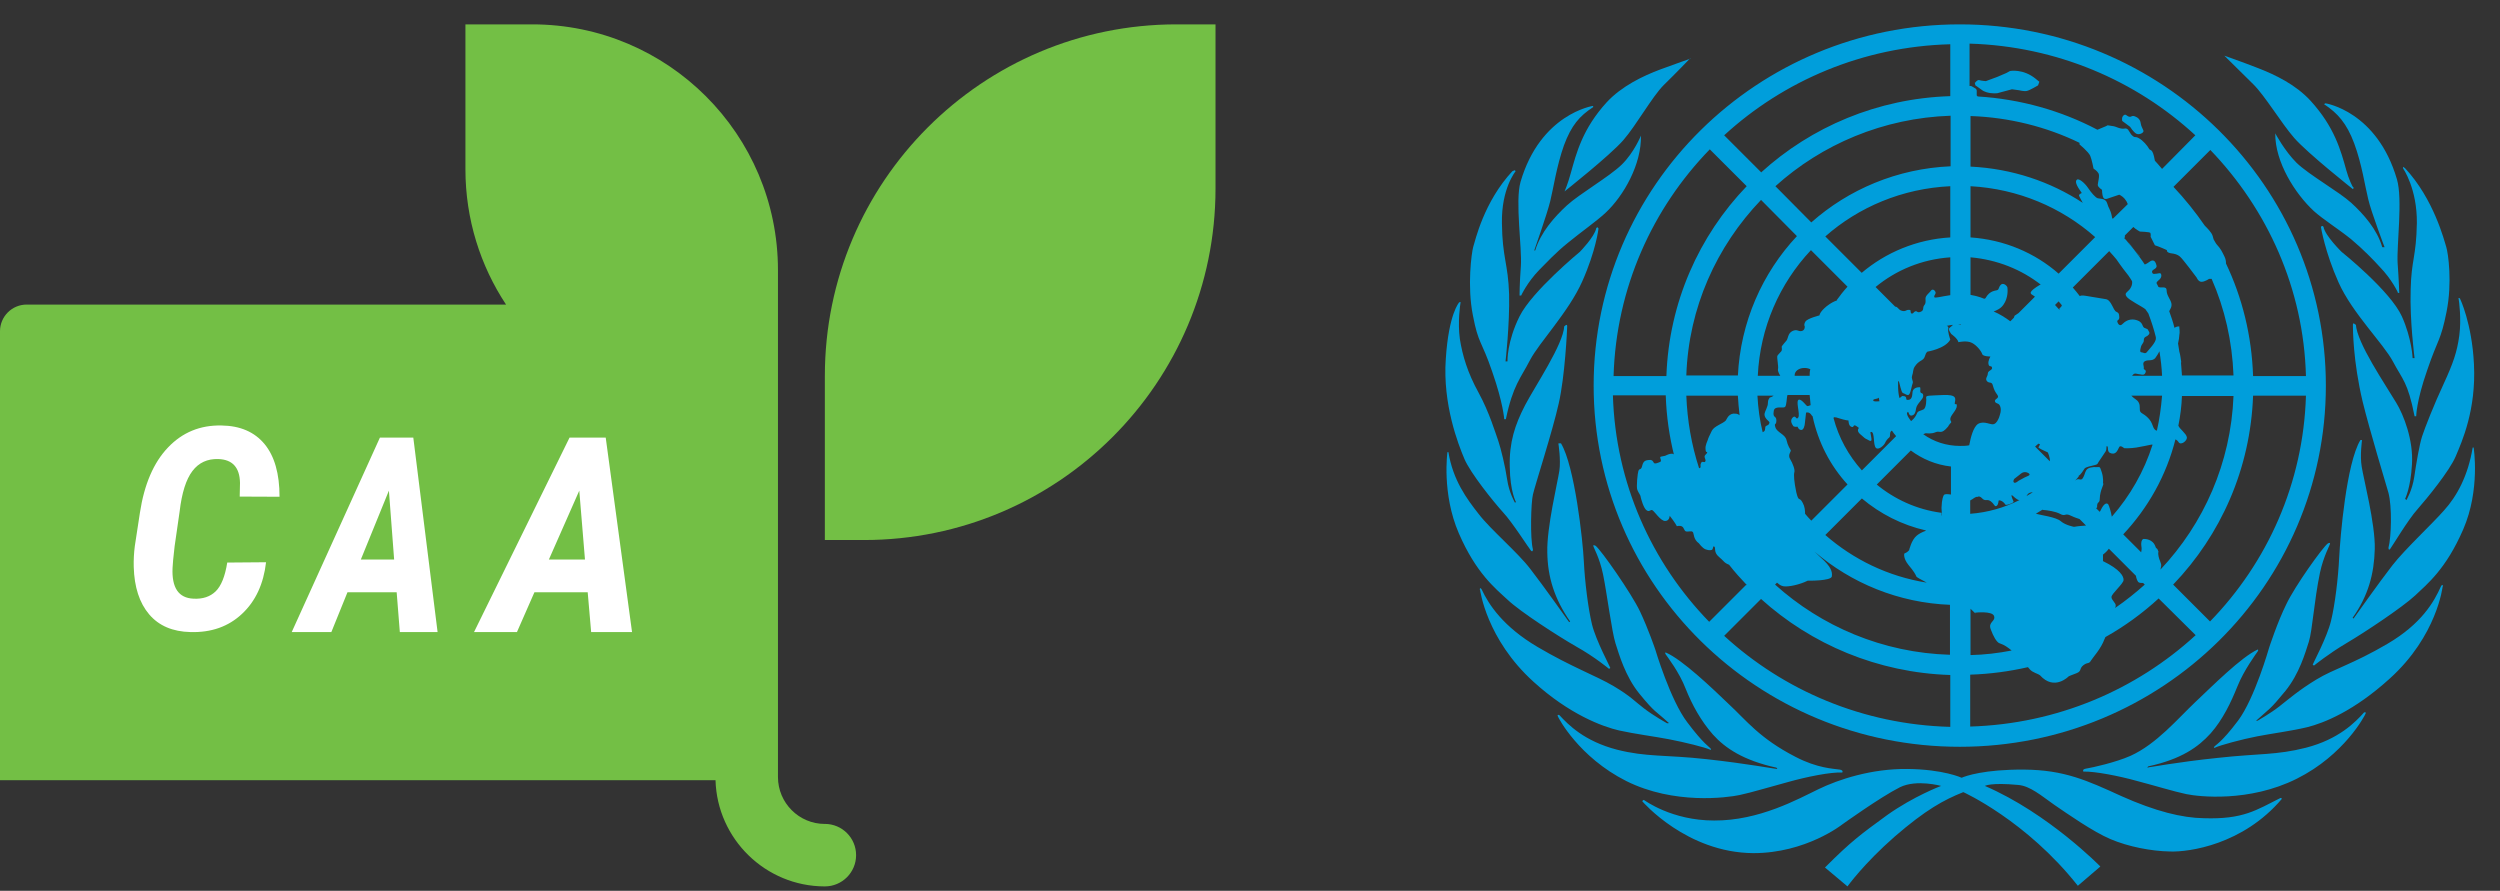
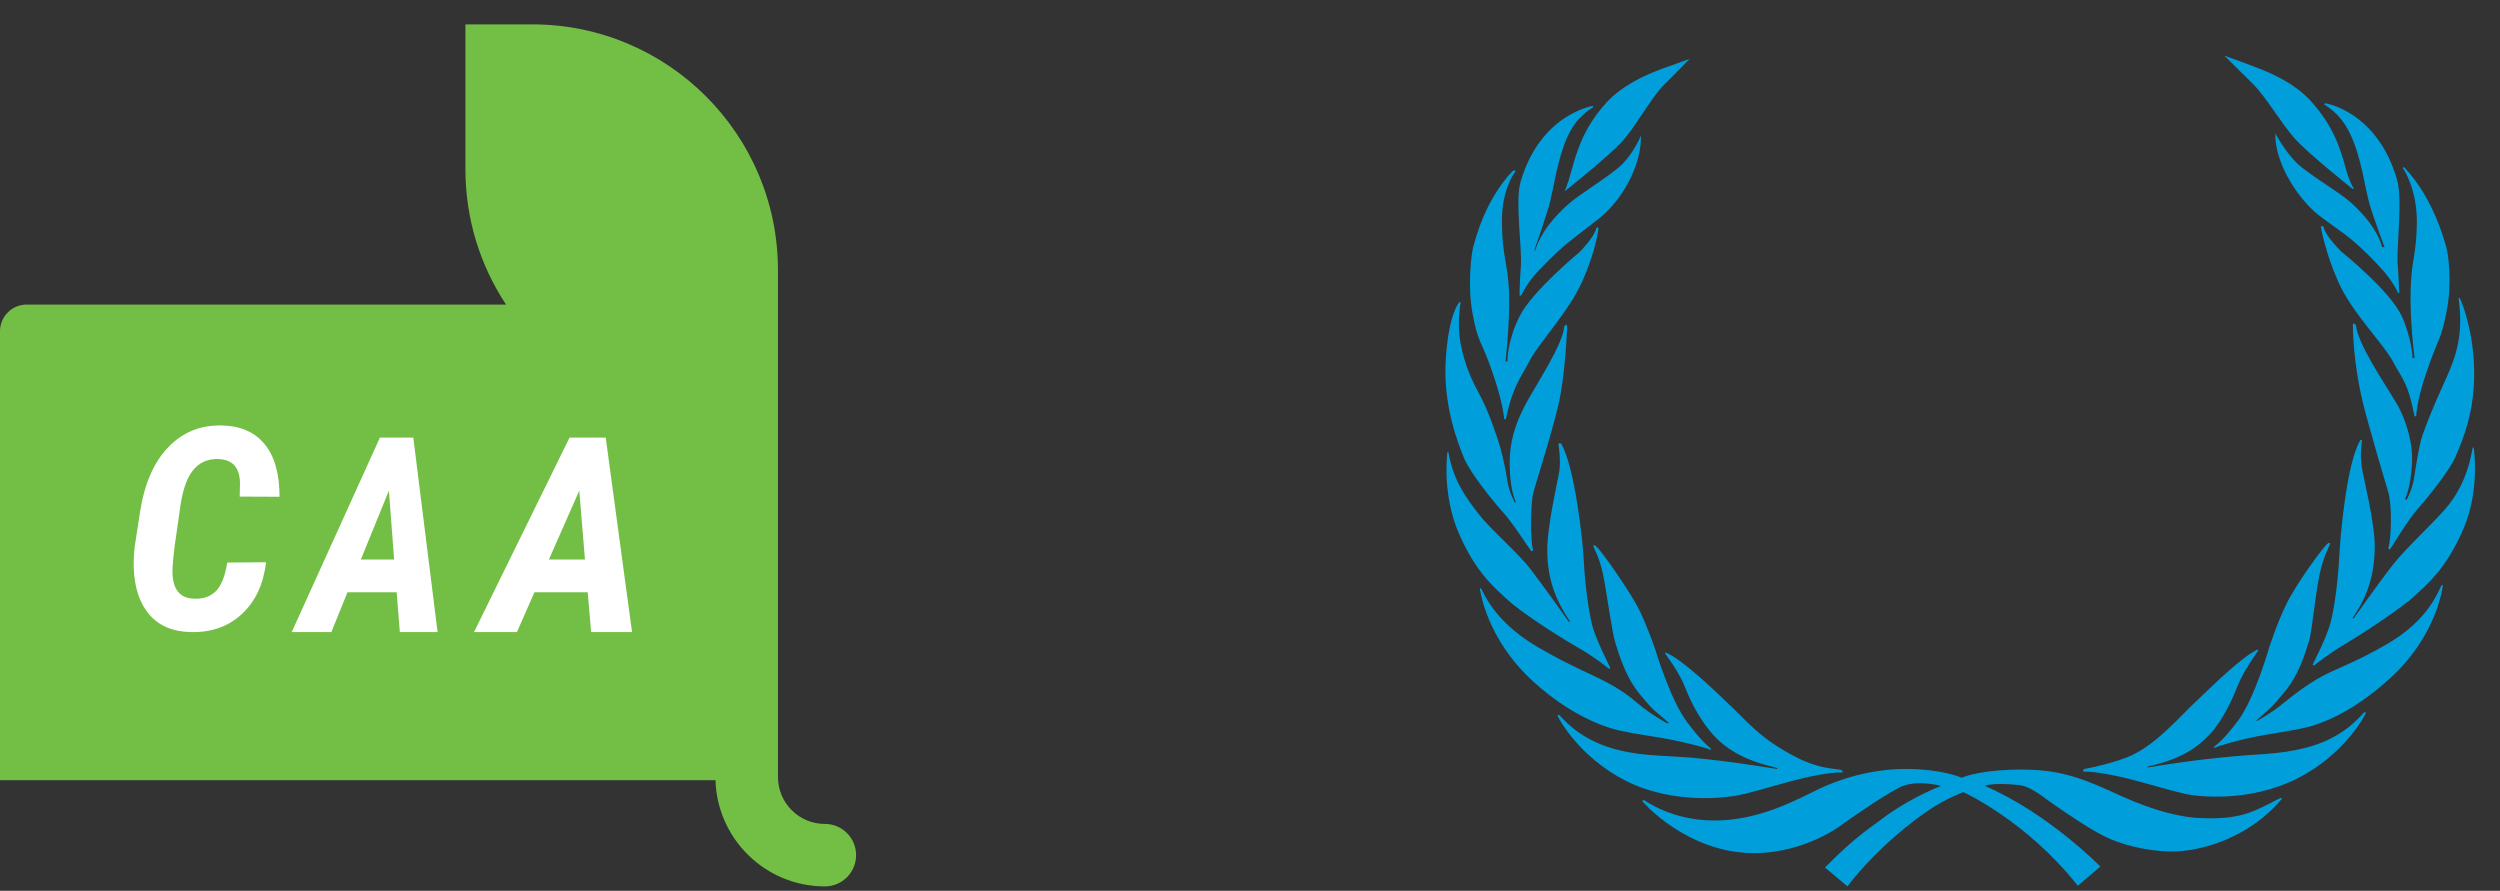
<svg xmlns="http://www.w3.org/2000/svg" fill="none" viewBox="0 0 87 31" height="31" width="87">
  <rect x="0" y="0" width="87" height="31" fill="#333333" stroke="none" />
  <g clip-path="url(#clip0_585_1526)">
-     <path fill="#73BF45" d="M40.94 0.848C34.183 0.848 28.705 6.326 28.705 13.083V18.793H30.065C36.822 18.793 42.3 13.315 42.3 6.558V0.848H40.94Z" />
    <path fill="#73BF45" d="M28.704 28.673C27.805 28.673 27.073 27.941 27.073 27.041V12.874C27.073 12.868 27.073 12.862 27.073 12.855V9.401C27.073 4.677 23.244 0.848 18.52 0.848H16.197V5.889C16.197 7.63 16.717 9.248 17.61 10.599H0.928C0.416 10.599 0 11.015 0 11.528V27.152H24.9C24.959 29.2 26.643 30.847 28.704 30.847C29.305 30.847 29.792 30.36 29.792 29.759C29.792 29.158 29.305 28.672 28.704 28.672V28.673Z" />
    <path fill="white" d="M9.259 19.564C9.172 20.323 8.893 20.923 8.421 21.363C7.95 21.805 7.352 22.016 6.63 21.996C6.01 21.982 5.53 21.778 5.192 21.381C4.853 20.983 4.673 20.431 4.654 19.727C4.648 19.488 4.66 19.245 4.692 19.001L4.869 17.844C5.02 16.853 5.346 16.095 5.847 15.572C6.347 15.046 6.968 14.791 7.709 14.807C8.358 14.816 8.857 15.032 9.206 15.453C9.554 15.875 9.728 16.485 9.728 17.287L8.342 17.281L8.352 16.805C8.342 16.268 8.091 15.992 7.599 15.975C7.218 15.962 6.917 16.101 6.697 16.391C6.476 16.68 6.327 17.15 6.251 17.801L6.077 19.008C6.033 19.393 6.008 19.644 6.005 19.762C5.973 20.455 6.215 20.812 6.734 20.834C7.056 20.851 7.313 20.765 7.506 20.578C7.698 20.39 7.832 20.056 7.908 19.577L9.256 19.566L9.259 19.564Z" />
    <path fill="white" d="M12.557 19.472H13.716L13.534 17.074L12.557 19.472ZM13.804 20.611H12.092L11.531 21.996H10.152L13.221 15.229H14.383L15.228 21.996H13.914L13.804 20.611Z" />
    <path fill="white" d="M19.101 19.472H20.357L20.159 17.074L19.101 19.472ZM20.452 20.611H18.598L17.99 21.996H16.496L19.82 15.229H21.079L21.995 21.996H20.572L20.452 20.611Z" />
  </g>
-   <path fill="#009EDB" d="M74.07 8.444C74.138 8.512 74.354 8.773 74.433 8.876C74.456 8.898 74.467 8.91 74.467 8.932C74.342 8.762 74.218 8.603 74.07 8.433M68.744 2.869C68.744 2.869 68.812 2.767 68.881 2.789C68.949 2.812 69.108 2.823 69.108 2.823L69.505 2.676L69.823 2.54L69.948 2.471C69.948 2.471 70.402 2.381 70.845 2.744C70.902 2.789 70.936 2.823 70.97 2.846L70.924 2.971C70.924 2.971 70.641 3.141 70.538 3.164C70.436 3.187 70.266 3.141 70.266 3.141L70.016 3.107L69.505 3.244C69.505 3.244 69.301 3.266 69.13 3.209C69.074 3.187 69.028 3.175 68.983 3.141C68.801 3.005 68.744 2.971 68.744 2.971L68.722 2.88L68.744 2.869ZM73.9 4.016C73.979 3.948 74.002 4.038 74.093 4.061C74.183 4.084 74.183 3.993 74.32 4.061C74.456 4.118 74.49 4.22 74.501 4.311C74.513 4.402 74.57 4.481 74.592 4.549C74.615 4.618 74.445 4.708 74.342 4.652C74.24 4.595 74.127 4.413 74.127 4.413L73.854 4.209C73.854 4.209 73.82 4.084 73.9 4.016ZM71.754 10.624C71.754 10.624 71.674 10.534 71.64 10.488L71.515 10.613C71.583 10.693 71.708 10.829 71.674 10.772C71.64 10.715 71.719 10.726 71.754 10.624ZM71.038 9.92C70.345 9.375 69.494 9.035 68.574 8.955V10.261C68.847 10.306 69.051 10.397 69.051 10.397C69.051 10.397 69.096 10.386 69.096 10.374C69.255 10.091 69.46 10.125 69.516 10.091C69.573 10.057 69.551 9.988 69.63 9.909C69.71 9.829 69.835 9.932 69.857 10C69.868 10.068 69.891 10.363 69.721 10.602C69.63 10.738 69.494 10.795 69.38 10.84C69.596 10.931 69.789 11.056 69.959 11.181L70.084 11.056L70.107 10.988C70.107 10.988 70.164 10.954 70.243 10.897L70.822 10.318C70.822 10.318 70.788 10.318 70.777 10.295C70.709 10.238 70.527 10.216 70.868 9.988C70.936 9.943 70.993 9.909 71.049 9.886M67.87 8.955C66.882 9.023 65.985 9.398 65.27 9.988L65.951 10.67C66.065 10.681 66.053 10.783 66.189 10.817C66.326 10.851 66.314 10.783 66.428 10.783C66.53 10.783 66.462 10.84 66.507 10.897C66.541 10.954 66.621 10.851 66.621 10.851C66.723 10.783 66.701 10.908 66.837 10.851C66.973 10.795 66.894 10.715 66.962 10.624C67.03 10.545 67.007 10.488 67.007 10.386C67.007 10.284 67.143 10.193 67.189 10.125C67.234 10.057 67.302 10.068 67.348 10.147C67.393 10.227 67.291 10.272 67.314 10.341C67.336 10.386 67.541 10.318 67.87 10.272V8.955ZM63.805 14.542C63.987 15.235 64.327 15.848 64.793 16.37L65.985 15.178C65.928 15.11 65.883 15.053 65.838 14.985C65.735 15.03 65.803 15.178 65.747 15.223C65.69 15.269 65.633 15.337 65.599 15.416C65.565 15.496 65.372 15.677 65.281 15.586C65.179 15.484 65.247 15.041 65.122 15.03C65.065 15.03 65.099 15.064 65.122 15.235C65.156 15.416 65.043 15.325 64.975 15.291C64.918 15.269 64.872 15.235 64.736 15.11C64.588 14.985 64.691 14.894 64.691 14.894C64.691 14.894 64.577 14.792 64.532 14.803C64.498 14.803 64.509 14.894 64.418 14.848C64.327 14.814 64.327 14.633 64.327 14.633C64.327 14.633 64.236 14.633 63.987 14.553C63.93 14.53 63.873 14.519 63.828 14.519M65.406 13.963C65.406 13.963 65.383 13.872 65.383 13.838C65.338 13.895 65.168 13.872 65.19 13.94C65.19 13.974 65.292 13.974 65.417 13.963M65.292 16.847C65.917 17.369 66.701 17.733 67.564 17.846C67.564 17.869 67.564 17.903 67.564 17.937C67.564 17.937 67.632 17.982 67.7 17.994C67.802 18.005 67.938 17.994 68.04 17.869C68.165 17.755 68.143 17.835 68.233 17.823C68.233 17.823 68.313 17.687 68.404 17.562C68.495 17.528 68.529 17.403 68.563 17.392V17.88C69.176 17.835 69.755 17.665 70.277 17.403C70.175 17.403 70.05 17.244 70.016 17.233C69.959 17.222 70.062 17.415 70.073 17.46C70.073 17.506 69.812 17.596 69.789 17.562C69.698 17.415 69.551 17.392 69.551 17.426C69.528 17.665 69.426 17.608 69.426 17.608C69.187 17.267 69.119 17.483 68.994 17.358C68.881 17.233 68.824 17.29 68.824 17.29C68.733 17.278 68.665 17.369 68.585 17.403C68.54 17.415 68.506 17.54 68.415 17.574C68.324 17.698 68.245 17.835 68.245 17.835C68.154 17.846 68.177 17.767 68.052 17.88C67.95 18.005 67.813 18.017 67.711 18.005C67.632 18.005 67.575 17.948 67.575 17.948C67.575 17.914 67.575 17.892 67.575 17.858C67.575 17.789 67.564 17.733 67.564 17.676C67.575 17.346 67.632 17.256 67.643 17.233C67.677 17.176 67.802 17.199 67.893 17.21V16.745C67.893 16.745 67.893 16.688 67.893 16.677V16.234C67.37 16.177 66.894 15.973 66.496 15.677L65.304 16.87L65.292 16.847ZM70.516 17.267C70.595 17.222 70.663 17.176 70.743 17.131C70.663 17.131 70.584 17.154 70.55 17.222C70.538 17.244 70.527 17.256 70.516 17.267ZM70.822 15.541L71.333 16.052C71.356 15.95 71.265 15.745 71.265 15.745L71.027 15.632L70.936 15.575L70.993 15.462L70.936 15.439L70.822 15.541ZM72.344 16.574C72.344 16.574 72.264 16.677 72.219 16.722C72.219 16.722 72.242 16.711 72.253 16.699C72.355 16.631 72.412 16.745 72.48 16.642C72.548 16.54 72.548 16.45 72.605 16.359C72.662 16.268 72.844 16.245 72.969 16.256C73.082 16.256 73.071 16.222 73.139 16.427C73.207 16.631 73.184 16.813 73.184 16.813C73.241 16.858 73.082 17.017 73.071 17.358C73.071 17.54 72.969 17.426 72.98 17.653L72.946 17.687L73.071 17.812C73.071 17.812 73.105 17.767 73.116 17.733C73.196 17.562 73.298 17.471 73.366 17.551C73.4 17.608 73.457 17.789 73.491 17.982C74.127 17.256 74.615 16.404 74.91 15.473H74.865C74.797 15.484 74.558 15.541 74.342 15.575C74.127 15.609 73.922 15.598 73.922 15.598C73.922 15.598 73.797 15.484 73.752 15.552C73.707 15.621 73.661 15.825 73.479 15.78C73.298 15.745 73.389 15.552 73.332 15.53C73.275 15.507 73.332 15.609 73.275 15.711C73.207 15.825 73.014 16.086 72.991 16.143C72.957 16.2 72.594 16.222 72.537 16.313C72.492 16.381 72.423 16.506 72.333 16.563M75.058 14.996C75.149 14.599 75.205 14.19 75.24 13.77H74.172C74.24 13.849 74.331 13.895 74.376 13.94C74.49 14.054 74.456 14.178 74.467 14.281C74.49 14.394 74.581 14.371 74.751 14.542C74.921 14.712 74.899 14.86 74.99 14.951C75.012 14.973 75.035 14.985 75.058 14.985M71.084 17.733C71.004 17.778 70.924 17.835 70.845 17.88C70.845 17.88 70.845 17.88 70.856 17.88C71.004 17.926 71.56 17.994 71.719 18.141C71.878 18.278 72.174 18.334 72.174 18.334C72.367 18.3 72.503 18.3 72.594 18.289L72.367 18.062C72.219 18.017 72.094 17.96 72.071 17.948C71.844 17.835 71.89 17.994 71.685 17.88C71.538 17.801 71.254 17.755 71.084 17.744M67.018 18.459C66.178 18.266 65.429 17.88 64.793 17.346L63.521 18.618C64.498 19.47 65.701 20.06 67.052 20.276C66.837 20.163 66.689 20.083 66.689 20.06C66.666 20.004 66.61 19.89 66.417 19.663C66.224 19.424 66.269 19.265 66.269 19.265C66.405 19.209 66.439 19.141 66.439 19.141C66.439 19.141 66.519 18.789 66.701 18.641C66.78 18.573 66.894 18.516 67.018 18.471M64.293 16.858C63.691 16.2 63.271 15.393 63.078 14.485C63.067 14.485 63.056 14.462 63.044 14.451C62.965 14.315 62.851 14.36 62.851 14.36C62.851 14.36 62.806 14.746 62.806 14.758C62.806 14.78 62.772 14.973 62.681 14.962C62.59 14.962 62.556 14.848 62.556 14.848C62.556 14.848 62.42 14.871 62.397 14.814C62.374 14.769 62.272 14.644 62.386 14.53C62.499 14.417 62.499 14.644 62.579 14.53C62.658 14.406 62.465 13.917 62.613 13.906C62.715 13.906 62.862 14.133 62.897 14.133C62.908 14.133 62.965 14.122 63.01 14.099C62.999 13.985 62.987 13.861 62.976 13.747H62.204C62.17 13.838 62.181 14.122 62.113 14.167C62.034 14.213 61.75 14.11 61.727 14.303C61.681 14.565 61.818 14.451 61.818 14.633C61.818 14.814 61.727 14.701 61.784 14.871C61.84 15.053 62.124 15.11 62.17 15.314C62.215 15.518 62.295 15.621 62.317 15.666C62.34 15.711 62.204 15.825 62.295 15.973C62.386 16.12 62.476 16.359 62.442 16.438C62.42 16.518 62.431 16.756 62.511 17.131C62.601 17.506 62.613 17.256 62.738 17.506C62.806 17.63 62.817 17.767 62.817 17.88C62.885 17.96 62.953 18.039 63.033 18.119L64.305 16.847L64.293 16.858ZM61.75 13.77H61.159C61.182 14.201 61.239 14.633 61.341 15.041C61.443 14.996 61.42 14.939 61.432 14.871C61.432 14.803 61.534 14.814 61.557 14.758C61.591 14.701 61.579 14.701 61.557 14.667C61.523 14.633 61.432 14.565 61.409 14.462C61.386 14.36 61.466 14.269 61.5 14.144C61.545 14.031 61.5 13.985 61.557 13.883C61.613 13.781 61.568 13.883 61.738 13.758M62.976 13.077C62.976 12.998 62.976 12.929 62.999 12.85C62.931 12.816 62.862 12.805 62.794 12.805C62.601 12.805 62.442 12.918 62.454 13.077H62.987H62.976ZM63.919 10.443C64.032 10.284 64.157 10.125 64.293 9.977L63.021 8.705C61.931 9.864 61.25 11.396 61.171 13.077H61.954C61.954 13.077 61.852 12.929 61.875 12.839C61.897 12.748 61.829 12.43 61.852 12.384C61.875 12.339 61.943 12.282 61.988 12.225C62.034 12.169 61.988 12.078 62.011 12.044C62.034 12.01 62.113 11.919 62.17 11.851C62.227 11.783 62.215 11.601 62.374 11.521C62.544 11.442 62.579 11.544 62.692 11.521C62.817 11.499 62.806 11.362 62.806 11.362C62.806 11.362 62.76 11.306 62.828 11.192C62.897 11.079 63.317 10.976 63.317 10.976C63.317 10.976 63.317 10.863 63.566 10.658C63.725 10.534 63.85 10.477 63.93 10.454M64.781 9.5C65.622 8.785 66.701 8.331 67.87 8.262V6.48C66.201 6.559 64.679 7.206 63.521 8.228L64.793 9.5H64.781ZM68.574 8.262C69.744 8.342 70.811 8.796 71.64 9.523L72.912 8.251C71.742 7.218 70.232 6.571 68.574 6.48V8.262ZM72.128 10C72.219 10.102 72.299 10.204 72.378 10.306C72.401 10.284 72.457 10.272 72.582 10.295C72.798 10.329 73.127 10.386 73.275 10.409C73.479 10.431 73.536 10.806 73.65 10.851C73.752 10.897 73.741 10.942 73.752 11.044C73.752 11.158 73.661 11.124 73.684 11.203C73.707 11.283 73.775 11.362 73.854 11.283C73.934 11.203 74.07 11.09 74.286 11.124C74.626 11.192 74.513 11.385 74.649 11.419C74.785 11.465 74.74 11.487 74.785 11.544C74.831 11.601 74.763 11.68 74.683 11.714C74.604 11.748 74.604 11.805 74.604 11.862C74.604 11.919 74.524 11.998 74.513 12.044C74.501 12.089 74.445 12.259 74.513 12.259C74.581 12.259 74.649 12.328 74.706 12.259C74.763 12.18 75.035 11.919 75.024 11.771V11.737C74.956 11.453 74.865 11.181 74.763 10.908C74.717 10.84 74.683 10.795 74.66 10.761C74.535 10.658 74.081 10.443 74.002 10.318C73.922 10.204 74.025 10.17 74.093 10.091C74.149 10.034 74.218 9.909 74.195 9.784C74.149 9.716 74.115 9.648 74.07 9.591C73.979 9.477 73.82 9.273 73.65 9.023C73.57 8.921 73.479 8.83 73.4 8.739L72.128 10.011V10ZM74.195 13.077H75.24C75.228 12.793 75.194 12.509 75.149 12.225C75.103 12.305 75.069 12.373 75.001 12.464C74.888 12.577 74.774 12.509 74.649 12.566C74.535 12.623 74.615 12.736 74.604 12.805C74.581 12.884 74.717 12.85 74.66 12.975C74.615 13.088 74.49 13.02 74.422 13.02C74.365 13.02 74.286 12.952 74.206 13.066M78.407 13.77C78.317 16.313 77.283 18.618 75.626 20.344L76.909 21.627C78.907 19.572 80.156 16.813 80.247 13.77H78.407ZM75.126 20.821C74.558 21.343 73.934 21.798 73.264 22.172C73.264 22.195 73.252 22.206 73.241 22.229C73.116 22.581 72.832 22.876 72.764 22.99C72.696 23.115 72.65 23.035 72.503 23.149C72.355 23.262 72.446 23.353 72.276 23.422C72.094 23.49 71.992 23.535 71.992 23.535C71.992 23.535 71.492 24.057 70.993 23.501C70.902 23.433 70.743 23.41 70.641 23.297L70.573 23.217C69.925 23.365 69.255 23.456 68.563 23.478V25.284C71.594 25.193 74.342 24.001 76.409 22.104L75.115 20.821H75.126ZM67.87 23.49C65.338 23.41 63.033 22.422 61.284 20.844L60.001 22.127C62.068 24.023 64.827 25.216 67.87 25.295V23.49ZM60.796 20.367C60.58 20.14 60.364 19.901 60.171 19.652C59.99 19.584 60.001 19.527 59.819 19.379C59.615 19.209 59.728 19.05 59.649 19.016C59.615 18.993 59.615 19.084 59.592 19.118C59.569 19.152 59.479 19.163 59.354 19.118C59.24 19.073 59.127 18.913 59.127 18.913C58.922 18.766 58.956 18.573 58.911 18.516C58.865 18.459 58.741 18.516 58.672 18.493C58.604 18.471 58.604 18.357 58.536 18.323C58.468 18.278 58.355 18.312 58.355 18.312C58.321 18.232 58.127 17.971 58.105 17.948C58.105 17.948 58.105 18.13 57.946 18.13C57.787 18.13 57.582 17.801 57.503 17.755C57.435 17.721 57.401 17.835 57.298 17.755C57.196 17.687 57.105 17.346 57.094 17.29C57.094 17.233 57.015 17.142 56.981 17.051C56.935 16.949 56.992 16.45 57.015 16.393C57.06 16.268 57.105 16.393 57.151 16.2C57.196 16.007 57.31 16.018 57.389 16.007C57.48 15.995 57.514 16.029 57.548 16.098C57.582 16.166 57.707 16.098 57.775 16.075C57.832 16.041 57.775 15.961 57.775 15.916C57.775 15.87 57.912 15.893 58.002 15.836C58.093 15.791 58.23 15.757 58.264 15.836V15.87C58.093 15.189 57.991 14.485 57.968 13.758H56.129C56.22 16.813 57.48 19.584 59.479 21.639L60.762 20.356L60.796 20.367ZM57.991 13.077C58.082 10.522 59.127 8.206 60.785 6.48L59.501 5.197C57.503 7.252 56.242 10.023 56.152 13.088H57.991V13.077ZM61.284 6.003C63.033 4.413 65.338 3.425 67.87 3.346V1.54C64.827 1.62 62.068 2.812 60.001 4.708L61.284 5.991V6.003ZM68.824 3.357C70.323 3.448 71.742 3.857 72.991 4.515L73.343 4.368C73.343 4.368 73.23 4.345 73.4 4.368C73.57 4.402 73.513 4.368 73.718 4.447C73.922 4.515 73.934 4.447 74.013 4.481C74.093 4.515 74.115 4.652 74.218 4.731C74.32 4.811 74.297 4.731 74.433 4.811C74.57 4.879 74.74 5.083 74.785 5.174C74.831 5.265 74.91 5.128 74.99 5.594C74.99 5.594 75.149 5.764 75.24 5.878L76.398 4.708C74.331 2.801 71.572 1.608 68.54 1.518V2.994C68.54 2.994 68.585 2.982 68.62 3.005C68.744 3.085 68.801 3.073 68.79 3.209C68.79 3.255 68.79 3.289 68.79 3.323M75.637 6.502C76.034 6.923 76.398 7.377 76.727 7.854C76.818 7.945 76.965 8.092 76.999 8.206C77.011 8.262 77.022 8.297 77.034 8.331C77.056 8.376 77.09 8.421 77.113 8.467C77.124 8.478 77.136 8.501 77.147 8.512C77.283 8.66 77.317 8.739 77.408 8.921C77.454 9.012 77.465 9.091 77.465 9.171C78.033 10.363 78.362 11.692 78.407 13.088H80.247C80.168 10.045 78.907 7.286 76.92 5.219L75.637 6.502ZM68.233 11.294H68.199C68.04 11.294 67.893 11.306 67.745 11.34C67.779 11.351 67.813 11.374 67.802 11.431C67.768 11.533 67.87 11.817 67.87 11.817C67.7 12.135 67.075 12.237 67.075 12.237C66.973 12.316 67.018 12.453 66.882 12.532C66.746 12.611 66.701 12.657 66.632 12.759C66.564 12.861 66.587 12.952 66.541 13.077C66.507 13.191 66.587 13.259 66.564 13.327C66.53 13.406 66.496 13.656 66.439 13.724C66.394 13.792 66.28 13.69 66.224 13.679C66.155 13.656 66.11 13.316 66.076 13.27C66.076 13.259 66.065 13.27 66.053 13.27C66.053 13.316 66.053 13.372 66.053 13.418C66.053 13.565 66.065 13.713 66.099 13.849C66.189 13.815 66.167 13.781 66.201 13.781C66.417 13.781 66.28 13.917 66.382 13.917C66.485 13.917 66.541 13.872 66.553 13.679C66.553 13.486 66.746 13.475 66.803 13.475C66.859 13.475 66.803 13.622 66.837 13.656C66.859 13.702 66.928 13.656 66.928 13.781C66.928 13.906 66.701 14.042 66.678 14.224C66.655 14.406 66.598 14.451 66.519 14.462C66.405 14.474 66.428 14.258 66.371 14.36C66.326 14.44 66.507 14.655 66.507 14.655C66.632 14.553 66.678 14.462 66.712 14.383C66.746 14.292 66.837 14.303 66.939 14.247C67.041 14.19 67.041 13.895 67.03 13.826C67.03 13.758 67.143 13.77 67.609 13.747C68.109 13.724 68.052 13.872 68.029 14.008C68.006 14.144 68.097 13.985 68.097 14.122C68.097 14.258 67.927 14.406 67.881 14.53C67.836 14.655 67.95 14.667 67.881 14.723C67.825 14.78 67.791 14.848 67.791 14.848C67.541 15.144 67.518 14.973 67.359 15.041C67.211 15.11 67.018 15.075 67.018 15.075C66.984 15.087 66.962 15.098 66.928 15.11C67.291 15.371 67.734 15.518 68.211 15.518C68.313 15.518 68.426 15.518 68.529 15.496C68.574 15.257 68.665 14.848 68.847 14.746C69.062 14.633 69.278 14.803 69.392 14.758C69.494 14.712 69.528 14.61 69.562 14.542C69.585 14.474 69.664 14.281 69.607 14.144C69.562 14.008 69.46 14.065 69.426 13.974C69.392 13.872 69.607 13.872 69.505 13.736C69.346 13.531 69.369 13.384 69.312 13.338C69.255 13.293 69.21 13.338 69.142 13.259C69.074 13.168 69.176 13.1 69.176 12.998C69.176 12.895 69.346 12.884 69.323 12.793C69.301 12.702 69.221 12.793 69.199 12.668C69.176 12.555 69.267 12.407 69.267 12.407C69.267 12.407 69.017 12.407 68.983 12.328C68.96 12.237 68.801 12.021 68.62 11.93C68.438 11.839 68.154 11.908 68.154 11.908C68.12 11.771 67.904 11.624 67.904 11.624C67.745 11.396 67.847 11.431 67.938 11.328C68.029 11.226 68.211 11.328 68.233 11.306C68.245 11.306 68.233 11.283 68.233 11.272M80.94 13.418C80.94 20.367 75.24 25.988 68.199 25.988C61.159 25.988 55.459 20.367 55.459 13.418C55.459 6.468 61.159 0.848 68.199 0.848C75.24 0.848 80.94 6.48 80.94 13.418ZM73.922 8.285C73.922 8.285 74.025 8.387 74.058 8.444C74.206 8.603 74.331 8.773 74.456 8.944C74.513 9.023 74.581 9.114 74.638 9.205C74.706 9.182 74.763 9.137 74.831 9.091C74.944 9.023 75.012 9.091 75.046 9.239C75.081 9.387 74.819 9.364 74.91 9.512C74.944 9.568 75.16 9.489 75.183 9.512C75.217 9.534 75.24 9.636 75.16 9.716C75.103 9.773 75.046 9.807 75.046 9.852C75.069 9.898 75.092 9.943 75.115 9.988C75.217 10.034 75.398 9.943 75.398 10.102C75.398 10.295 75.546 10.42 75.569 10.579C75.58 10.681 75.535 10.738 75.489 10.829C75.557 11.022 75.626 11.215 75.671 11.408C75.728 11.374 75.784 11.351 75.841 11.362V11.396C75.841 11.396 75.864 11.578 75.841 11.658C75.841 11.714 75.819 11.862 75.796 11.953C75.807 12.044 75.83 12.146 75.841 12.237C75.875 12.339 75.887 12.487 75.909 12.611H75.898C75.909 12.77 75.921 12.918 75.932 13.066H77.726C77.681 11.873 77.42 10.738 76.965 9.705C76.931 9.705 76.909 9.705 76.875 9.705C76.875 9.705 76.727 9.807 76.613 9.807C76.5 9.807 76.443 9.659 76.443 9.659C76.443 9.659 75.944 8.989 75.864 8.932C75.864 8.932 75.784 8.842 75.58 8.819C75.376 8.796 75.41 8.705 75.41 8.705C75.41 8.705 75.171 8.592 74.99 8.535L74.842 8.24C74.842 8.24 74.853 8.138 74.831 8.104C74.808 8.069 74.467 8.058 74.467 8.058C74.467 8.058 74.32 7.979 74.24 7.899L73.945 8.194C73.945 8.194 73.945 8.24 73.945 8.262M68.574 5.798C70.016 5.867 71.356 6.321 72.48 7.059C72.423 6.968 72.367 6.843 72.355 6.82C72.321 6.764 72.446 6.718 72.446 6.718C72.242 6.434 72.208 6.309 72.276 6.253C72.344 6.196 72.548 6.366 72.662 6.537C72.775 6.707 72.923 6.877 73.002 6.9C73.093 6.923 73.286 6.9 73.332 7.082C73.377 7.252 73.445 7.286 73.491 7.524C73.491 7.558 73.502 7.593 73.525 7.615L74.047 7.104C74.002 6.979 73.911 6.854 73.752 6.775L73.377 6.9C73.377 6.9 73.241 6.968 73.196 6.877C73.15 6.786 73.15 6.605 73.15 6.605C73.15 6.605 73.002 6.514 73.002 6.434C73.002 6.355 73.082 6.116 73.025 6.026C72.969 5.935 72.855 5.867 72.855 5.867C72.855 5.867 72.798 5.56 72.741 5.424C72.685 5.287 72.367 5.026 72.367 5.026C72.367 5.026 72.367 5.004 72.367 4.97C71.22 4.413 69.925 4.084 68.574 4.038V5.798ZM63.033 7.74C64.327 6.593 66.019 5.867 67.881 5.787V4.027C65.531 4.107 63.396 5.026 61.784 6.48L63.033 7.74ZM60.478 13.077C60.569 11.204 61.33 9.5 62.533 8.217L61.284 6.957C59.74 8.569 58.763 10.704 58.684 13.066H60.478V13.077ZM60.535 14.428C60.512 14.213 60.489 13.997 60.478 13.77H58.684C58.718 14.644 58.865 15.484 59.127 16.291C59.138 16.291 59.138 16.291 59.149 16.291C59.218 16.256 59.149 16.211 59.195 16.12C59.229 16.018 59.308 16.12 59.342 16.063C59.377 15.995 59.32 15.961 59.32 15.893C59.32 15.825 59.399 15.802 59.41 15.745C59.41 15.689 59.365 15.791 59.354 15.643C59.331 15.496 59.433 15.325 59.433 15.303C59.433 15.28 59.49 15.155 59.569 14.996C59.649 14.826 59.956 14.746 60.058 14.633C60.081 14.61 60.137 14.417 60.319 14.394C60.41 14.394 60.478 14.394 60.535 14.451M67.87 21.048C66.065 20.98 64.418 20.288 63.146 19.197C63.215 19.265 63.294 19.334 63.362 19.402C63.725 19.72 63.771 19.901 63.748 20.06C63.725 20.219 62.931 20.208 62.931 20.208H62.908C62.635 20.344 62.227 20.435 62.056 20.401C61.954 20.378 61.909 20.333 61.84 20.276L61.772 20.344C63.385 21.798 65.519 22.718 67.859 22.786V21.026L67.87 21.048ZM68.574 21.184V22.797C69.062 22.786 69.539 22.729 70.005 22.638C69.732 22.411 69.63 22.411 69.562 22.377C69.471 22.32 69.369 22.15 69.278 21.9C69.176 21.639 69.46 21.627 69.392 21.434C69.323 21.253 68.733 21.321 68.733 21.321C68.733 21.321 68.824 21.434 68.574 21.184ZM73.616 21.151C73.979 20.901 74.32 20.628 74.638 20.344L74.581 20.288C74.513 20.288 74.445 20.288 74.41 20.253C74.376 20.208 74.342 20.128 74.331 20.038L73.389 19.095C73.309 19.209 73.184 19.3 73.184 19.3V19.527C73.775 19.811 73.911 20.06 73.9 20.185C73.9 20.31 73.479 20.662 73.479 20.776C73.479 20.889 73.638 20.98 73.627 21.082C73.627 21.116 73.616 21.139 73.604 21.151M75.932 13.77C75.921 14.122 75.875 14.474 75.807 14.814C75.853 14.928 76.08 15.087 76.102 15.212C76.125 15.337 75.898 15.507 75.819 15.393C75.784 15.337 75.739 15.303 75.705 15.291C75.387 16.552 74.751 17.676 73.888 18.596L74.513 19.22C74.524 19.163 74.535 19.095 74.524 19.038C74.49 18.823 74.558 18.755 74.604 18.755C74.649 18.755 74.921 18.755 75.012 19.027C75.046 19.129 75.058 19.027 75.115 19.197C75.081 19.288 75.149 19.47 75.149 19.47C75.149 19.47 75.183 19.549 75.205 19.629C75.217 19.674 75.205 19.731 75.183 19.822C76.693 18.221 77.635 16.109 77.726 13.781H75.932V13.77ZM70.561 16.45C70.414 16.381 70.3 16.506 70.3 16.506L70.096 16.665C70.096 16.665 70.039 16.745 70.084 16.79C70.13 16.835 70.243 16.733 70.243 16.733L70.448 16.62L70.573 16.563C70.573 16.563 70.709 16.518 70.561 16.45Z" />
  <path fill="#009EDB" d="M58.831 2.04C58.831 2.04 58.399 2.187 57.786 2.414C57.173 2.642 56.423 3.005 55.912 3.561C55.072 4.481 54.856 5.333 54.663 6.025C54.561 6.4 54.447 6.661 54.447 6.661C54.447 6.661 56.026 5.412 56.491 4.878C56.946 4.356 57.491 3.368 57.899 2.959C58.308 2.562 58.819 2.028 58.819 2.028M52.937 10.284C52.937 10.284 53.142 9.829 53.573 9.386C53.789 9.171 54.141 8.785 54.584 8.433C55.027 8.069 55.549 7.706 55.867 7.411C56.514 6.809 57.127 5.707 57.105 4.719C57.105 4.719 56.866 5.31 56.435 5.73C56.003 6.15 54.958 6.752 54.527 7.149C54.095 7.547 53.618 8.081 53.425 8.716H53.391C53.391 8.716 53.834 7.467 53.948 7.002C54.061 6.548 54.164 5.798 54.425 5.06C54.686 4.356 54.97 4.038 55.435 3.732C55.458 3.732 55.435 3.686 55.435 3.686C55.435 3.686 53.607 3.959 52.914 6.332C52.721 7.013 52.971 8.626 52.926 9.261C52.88 9.886 52.88 10.284 52.88 10.284H52.937L52.96 10.238L52.937 10.284ZM52.653 5.957C52.71 5.889 52.744 5.957 52.744 5.957C52.744 5.957 52.245 6.559 52.267 7.763C52.279 8.966 52.483 9.171 52.517 10.238C52.54 11.305 52.392 12.577 52.392 12.577H52.46C52.46 12.577 52.438 11.896 52.88 11.01C53.312 10.136 54.981 8.762 54.981 8.762C54.981 8.762 55.492 8.24 55.549 7.944C55.594 7.865 55.628 7.956 55.628 7.956C55.628 7.956 55.538 8.728 55.061 9.795C54.584 10.863 53.573 11.907 53.244 12.532C52.926 13.156 52.653 13.395 52.404 14.587H52.347C52.347 14.587 52.313 14.031 51.927 12.929C51.552 11.828 51.45 11.987 51.257 10.976C51.052 9.954 51.211 8.796 51.268 8.592C51.336 8.387 51.631 7.025 52.642 5.946M54.447 11.351C54.447 11.351 54.538 11.249 54.538 11.351C54.538 11.464 54.459 13.111 54.243 14.042C54.039 14.973 53.403 16.938 53.346 17.21C53.278 17.483 53.244 18.743 53.346 19.118C53.346 19.118 53.346 19.231 53.278 19.163C53.221 19.106 52.631 18.175 52.301 17.823C51.972 17.46 51.177 16.472 50.962 15.972C50.746 15.461 50.201 14.065 50.314 12.486C50.416 10.908 50.78 10.522 50.78 10.522C50.78 10.522 50.848 10.488 50.825 10.545C50.814 10.601 50.723 11.215 50.803 11.794C50.893 12.373 51.075 12.975 51.45 13.656C51.824 14.337 52.04 15.064 52.142 15.348C52.233 15.62 52.381 16.222 52.449 16.688C52.517 17.153 52.721 17.494 52.721 17.494L52.755 17.471C52.755 17.471 52.551 17.108 52.54 16.245C52.517 15.393 52.721 14.78 53.074 14.099C53.425 13.429 54.402 11.987 54.436 11.351M54.232 15.439C54.232 15.439 54.322 15.995 54.266 16.381C54.209 16.767 53.823 18.357 53.846 19.22C53.857 20.083 54.095 20.844 54.641 21.627L54.606 21.65C54.606 21.65 53.698 20.367 53.255 19.799C52.824 19.231 51.87 18.425 51.461 17.891C51.041 17.358 50.564 16.71 50.405 15.734H50.371C50.371 15.734 50.167 17.176 50.768 18.561C51.37 19.947 52.029 20.469 52.472 20.878C52.903 21.287 54.22 22.138 54.856 22.502C55.504 22.865 55.992 23.274 55.992 23.274C55.992 23.274 56.037 23.262 56.037 23.239C56.037 23.217 55.538 22.286 55.401 21.729C55.265 21.162 55.151 20.23 55.117 19.526C55.083 18.811 54.8 16.222 54.322 15.427H54.243L54.232 15.439ZM51.507 20.526C51.507 20.526 51.722 22.24 53.369 23.728C54.606 24.852 55.753 25.284 56.344 25.42C56.911 25.545 57.547 25.624 58.081 25.726C58.615 25.828 59.353 26.01 59.512 26.09C59.512 26.09 59.569 26.112 59.535 26.056C59.5 25.999 59.296 25.908 58.717 25.136C58.127 24.364 57.604 22.604 57.604 22.604C57.604 22.604 57.366 21.9 57.071 21.275C56.775 20.651 55.719 19.14 55.526 18.993C55.526 18.993 55.435 18.947 55.447 18.993C55.447 19.049 55.662 19.39 55.787 19.992C55.912 20.594 56.094 22.002 56.219 22.388C56.344 22.774 56.559 23.535 57.048 24.137C57.604 24.818 57.604 24.727 58.036 25.125C58.127 25.181 58.013 25.17 58.013 25.17C58.013 25.17 57.525 24.897 57.207 24.648C56.889 24.409 56.764 24.239 56.151 23.875C55.538 23.512 54.697 23.217 53.505 22.513C52.313 21.809 51.813 21.048 51.563 20.514C51.563 20.514 51.507 20.412 51.495 20.514M61.84 26.76C61.771 26.76 60.829 26.578 59.387 26.419C57.945 26.26 57.309 26.351 56.276 26.09C55.129 25.794 54.572 25.215 54.266 24.886C54.266 24.886 54.186 24.852 54.209 24.92C54.232 24.988 54.947 26.351 56.594 27.18C58.251 28.009 60.102 27.759 60.534 27.668C60.965 27.577 61.59 27.384 62.226 27.214C62.873 27.032 63.713 26.862 64.111 26.884C64.111 26.884 64.167 26.805 64.02 26.782C63.804 26.748 63.248 26.737 62.487 26.34C61.226 25.692 60.772 25.068 60.17 24.511C59.58 23.944 58.547 22.956 57.968 22.706C57.968 22.706 57.922 22.706 57.968 22.774C58.013 22.842 58.444 23.398 58.66 23.966C58.887 24.534 59.194 25.09 59.614 25.567C60.045 26.044 60.681 26.464 61.817 26.714C61.817 26.714 61.885 26.76 61.817 26.76M57.161 27.895C57.161 27.895 58.694 29.678 61.022 29.689C62.85 29.689 64.111 28.69 64.111 28.69C64.111 28.69 65.439 27.736 66.12 27.395C66.7 27.112 67.551 27.35 67.551 27.35C67.551 27.35 66.609 27.702 65.678 28.361C64.746 29.042 64.428 29.269 63.509 30.189L64.292 30.847C64.292 30.847 64.86 30.053 65.939 29.11C67.017 28.179 67.642 27.838 68.323 27.566C68.323 27.566 70.515 28.554 72.309 30.825L73.092 30.155C73.092 30.155 71.287 28.304 69.073 27.35C69.073 27.35 69.277 27.225 70.231 27.316C70.651 27.35 71.037 27.691 71.491 28.009C71.957 28.327 72.831 28.94 73.444 29.201C74.058 29.462 74.853 29.621 75.522 29.632C76.181 29.655 78.055 29.394 79.406 27.804C79.406 27.804 79.406 27.759 79.36 27.77C78.52 28.19 78.066 28.52 76.692 28.474C75.942 28.463 75.011 28.236 73.819 27.702C72.627 27.157 71.832 26.794 70.447 26.782C69.05 26.771 68.391 27.009 68.266 27.066C68.266 27.066 67.631 26.771 66.37 26.76C65.121 26.748 63.986 27.123 63.282 27.464C62.578 27.804 61.215 28.565 59.648 28.554C58.172 28.554 57.229 27.85 57.207 27.838C57.173 27.838 57.15 27.884 57.15 27.884M77.407 1.938C77.407 1.938 77.964 2.131 78.577 2.369C79.19 2.607 79.894 2.948 80.405 3.504C81.245 4.424 81.461 5.242 81.654 5.934C81.722 6.184 81.87 6.536 81.904 6.525C81.927 6.525 81.881 6.582 81.881 6.582C81.881 6.582 80.303 5.333 79.837 4.799C79.383 4.277 78.815 3.323 78.407 2.925C77.998 2.517 77.407 1.938 77.407 1.938ZM83.448 10.181C83.448 10.181 83.244 9.727 82.812 9.284C82.608 9.057 82.245 8.682 81.813 8.319C81.359 7.956 80.848 7.638 80.519 7.343C79.871 6.741 79.167 5.639 79.179 4.64C79.179 4.64 79.497 5.242 79.917 5.662C80.348 6.082 81.382 6.661 81.824 7.059C82.256 7.456 82.722 7.978 82.903 8.603H82.983C82.983 8.603 82.517 7.377 82.415 6.934C82.301 6.48 82.199 5.73 81.927 4.992C81.665 4.288 81.347 3.936 80.882 3.629C80.859 3.629 80.927 3.595 80.927 3.595C80.927 3.595 82.722 3.868 83.414 6.241C83.618 6.934 83.403 8.512 83.437 9.148C83.482 9.772 83.494 10.193 83.494 10.193H83.437L83.448 10.181ZM83.664 5.832C83.607 5.764 83.63 5.866 83.63 5.866C83.63 5.866 84.118 6.559 84.107 7.763C84.084 8.966 83.914 9.023 83.891 10.09C83.857 11.158 84.027 12.464 84.027 12.464H83.959C83.959 12.464 83.936 11.794 83.585 11.01C83.176 10.113 81.484 8.762 81.484 8.762C81.484 8.762 80.916 8.205 80.859 7.899C80.814 7.819 80.768 7.899 80.768 7.899C80.768 7.899 80.905 8.762 81.382 9.829C81.859 10.897 82.949 11.964 83.278 12.588C83.607 13.213 83.789 13.281 84.027 14.485H84.084C84.084 14.485 84.084 13.974 84.47 12.872C84.845 11.771 84.936 11.873 85.14 10.851C85.344 9.829 85.197 8.807 85.129 8.592C85.061 8.376 84.697 6.922 83.687 5.844M81.972 11.305C81.972 11.305 81.881 11.192 81.881 11.305C81.881 11.43 81.881 12.555 82.222 13.985C82.449 14.916 83.039 16.881 83.119 17.153C83.244 17.619 83.221 18.686 83.119 19.061C83.119 19.061 83.119 19.174 83.176 19.106C83.233 19.038 83.8 18.084 84.129 17.721C84.448 17.358 85.242 16.392 85.458 15.882C85.674 15.37 86.173 14.269 86.094 12.679C86.026 11.249 85.606 10.386 85.606 10.386C85.606 10.386 85.537 10.34 85.56 10.397C85.572 10.454 85.662 11.101 85.583 11.68C85.504 12.259 85.367 12.645 85.038 13.361C84.709 14.065 84.379 14.905 84.288 15.189C84.198 15.461 84.084 16.131 84.016 16.597C83.948 17.062 83.743 17.403 83.743 17.403L83.698 17.358C83.698 17.358 83.891 16.983 83.936 16.165C83.993 15.314 83.641 14.428 83.391 14.019C83.005 13.372 82.017 11.93 81.983 11.283M82.199 15.314C82.199 15.314 82.12 15.859 82.188 16.245C82.245 16.631 82.665 18.243 82.642 19.106C82.619 19.981 82.415 20.73 81.87 21.502L81.904 21.525C81.904 21.525 82.812 20.242 83.255 19.674C83.698 19.106 84.618 18.255 85.049 17.766C85.504 17.267 85.889 16.551 86.049 15.575H86.083C86.083 15.575 86.321 17.04 85.719 18.425C85.117 19.81 84.47 20.321 84.039 20.73C83.596 21.139 82.301 22.002 81.665 22.377C81.03 22.751 80.53 23.16 80.53 23.16C80.53 23.16 80.484 23.149 80.484 23.126C80.484 23.103 80.984 22.172 81.12 21.604C81.257 21.048 81.37 20.106 81.404 19.401C81.438 18.698 81.654 16.12 82.142 15.314H82.199ZM85.004 20.412C85.004 20.412 84.811 22.127 83.164 23.614C81.927 24.738 80.882 25.159 80.291 25.306C79.724 25.442 79.076 25.522 78.554 25.624C78.02 25.726 77.226 25.942 77.078 26.021C77.078 26.021 77.021 26.044 77.055 25.988C77.089 25.931 77.305 25.851 77.884 25.079C78.463 24.307 78.963 22.547 78.963 22.547C78.963 22.547 79.258 21.639 79.565 21.025C79.86 20.401 80.825 19.049 81.007 18.913C81.007 18.913 81.086 18.868 81.086 18.913C81.086 18.97 80.859 19.345 80.734 19.935C80.53 20.912 80.473 21.934 80.348 22.331C80.223 22.717 80.019 23.444 79.531 24.046C78.974 24.727 78.986 24.648 78.554 25.045C78.463 25.102 78.566 25.079 78.566 25.079C78.566 25.079 79.008 24.829 79.326 24.579C79.644 24.33 80.008 24.012 80.609 23.648C81.223 23.274 81.87 23.115 83.073 22.411C84.277 21.707 84.709 20.934 84.947 20.401C84.947 20.401 85.004 20.299 85.015 20.401M74.762 26.703C74.83 26.703 75.761 26.521 77.192 26.373C78.634 26.215 79.213 26.283 80.246 26.021C81.393 25.726 81.972 25.125 82.267 24.795C82.267 24.795 82.347 24.761 82.324 24.829C82.301 24.897 81.586 26.271 79.928 27.1C78.27 27.929 76.51 27.725 76.079 27.634C75.647 27.543 75.023 27.35 74.376 27.18C73.728 26.998 72.888 26.839 72.502 26.851C72.502 26.851 72.445 26.771 72.593 26.748C72.808 26.714 73.626 26.532 74.137 26.305C75.046 25.897 75.795 25 76.397 24.432C76.999 23.864 77.998 22.865 78.566 22.604C78.566 22.604 78.611 22.604 78.566 22.672C78.52 22.74 78.089 23.319 77.862 23.887C77.634 24.454 77.351 25.045 76.93 25.522C76.499 25.999 75.909 26.419 74.762 26.669C74.762 26.669 74.694 26.714 74.762 26.714" />
  <defs>
    <clipPath id="clip0_585_1526">
      <rect transform="translate(0 0.848)" fill="white" height="30" width="42.299" />
    </clipPath>
  </defs>
</svg>